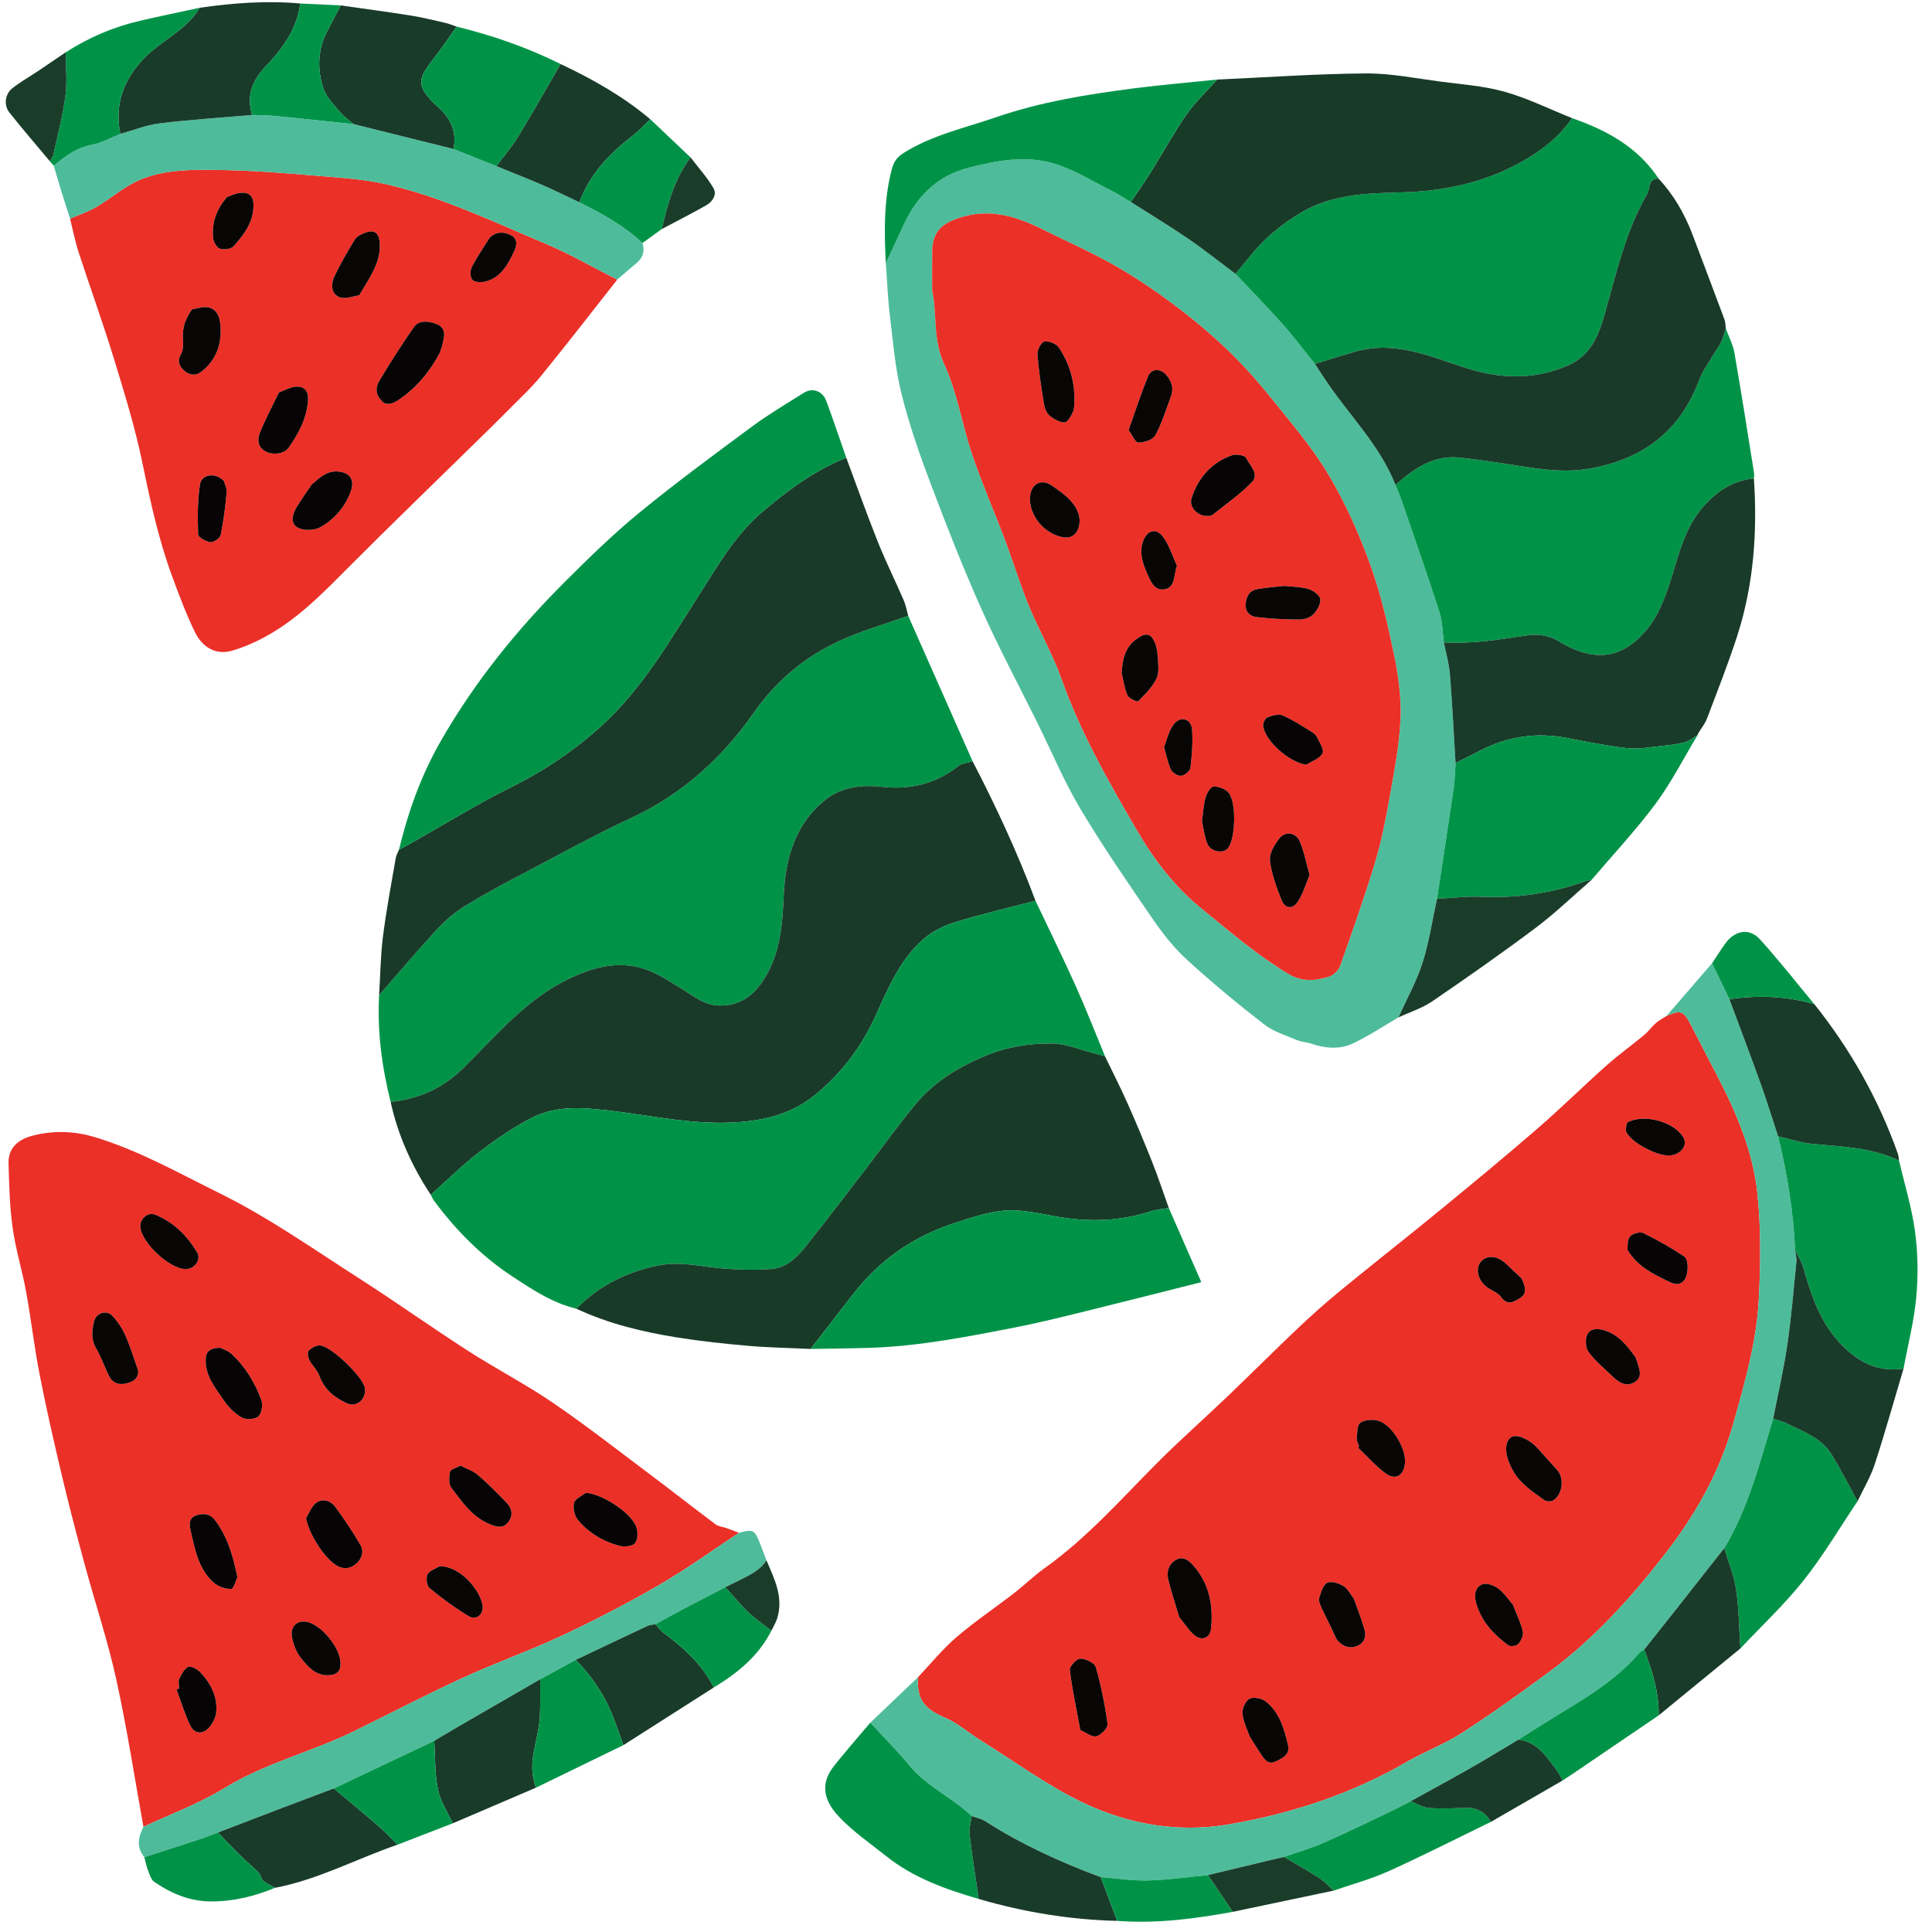
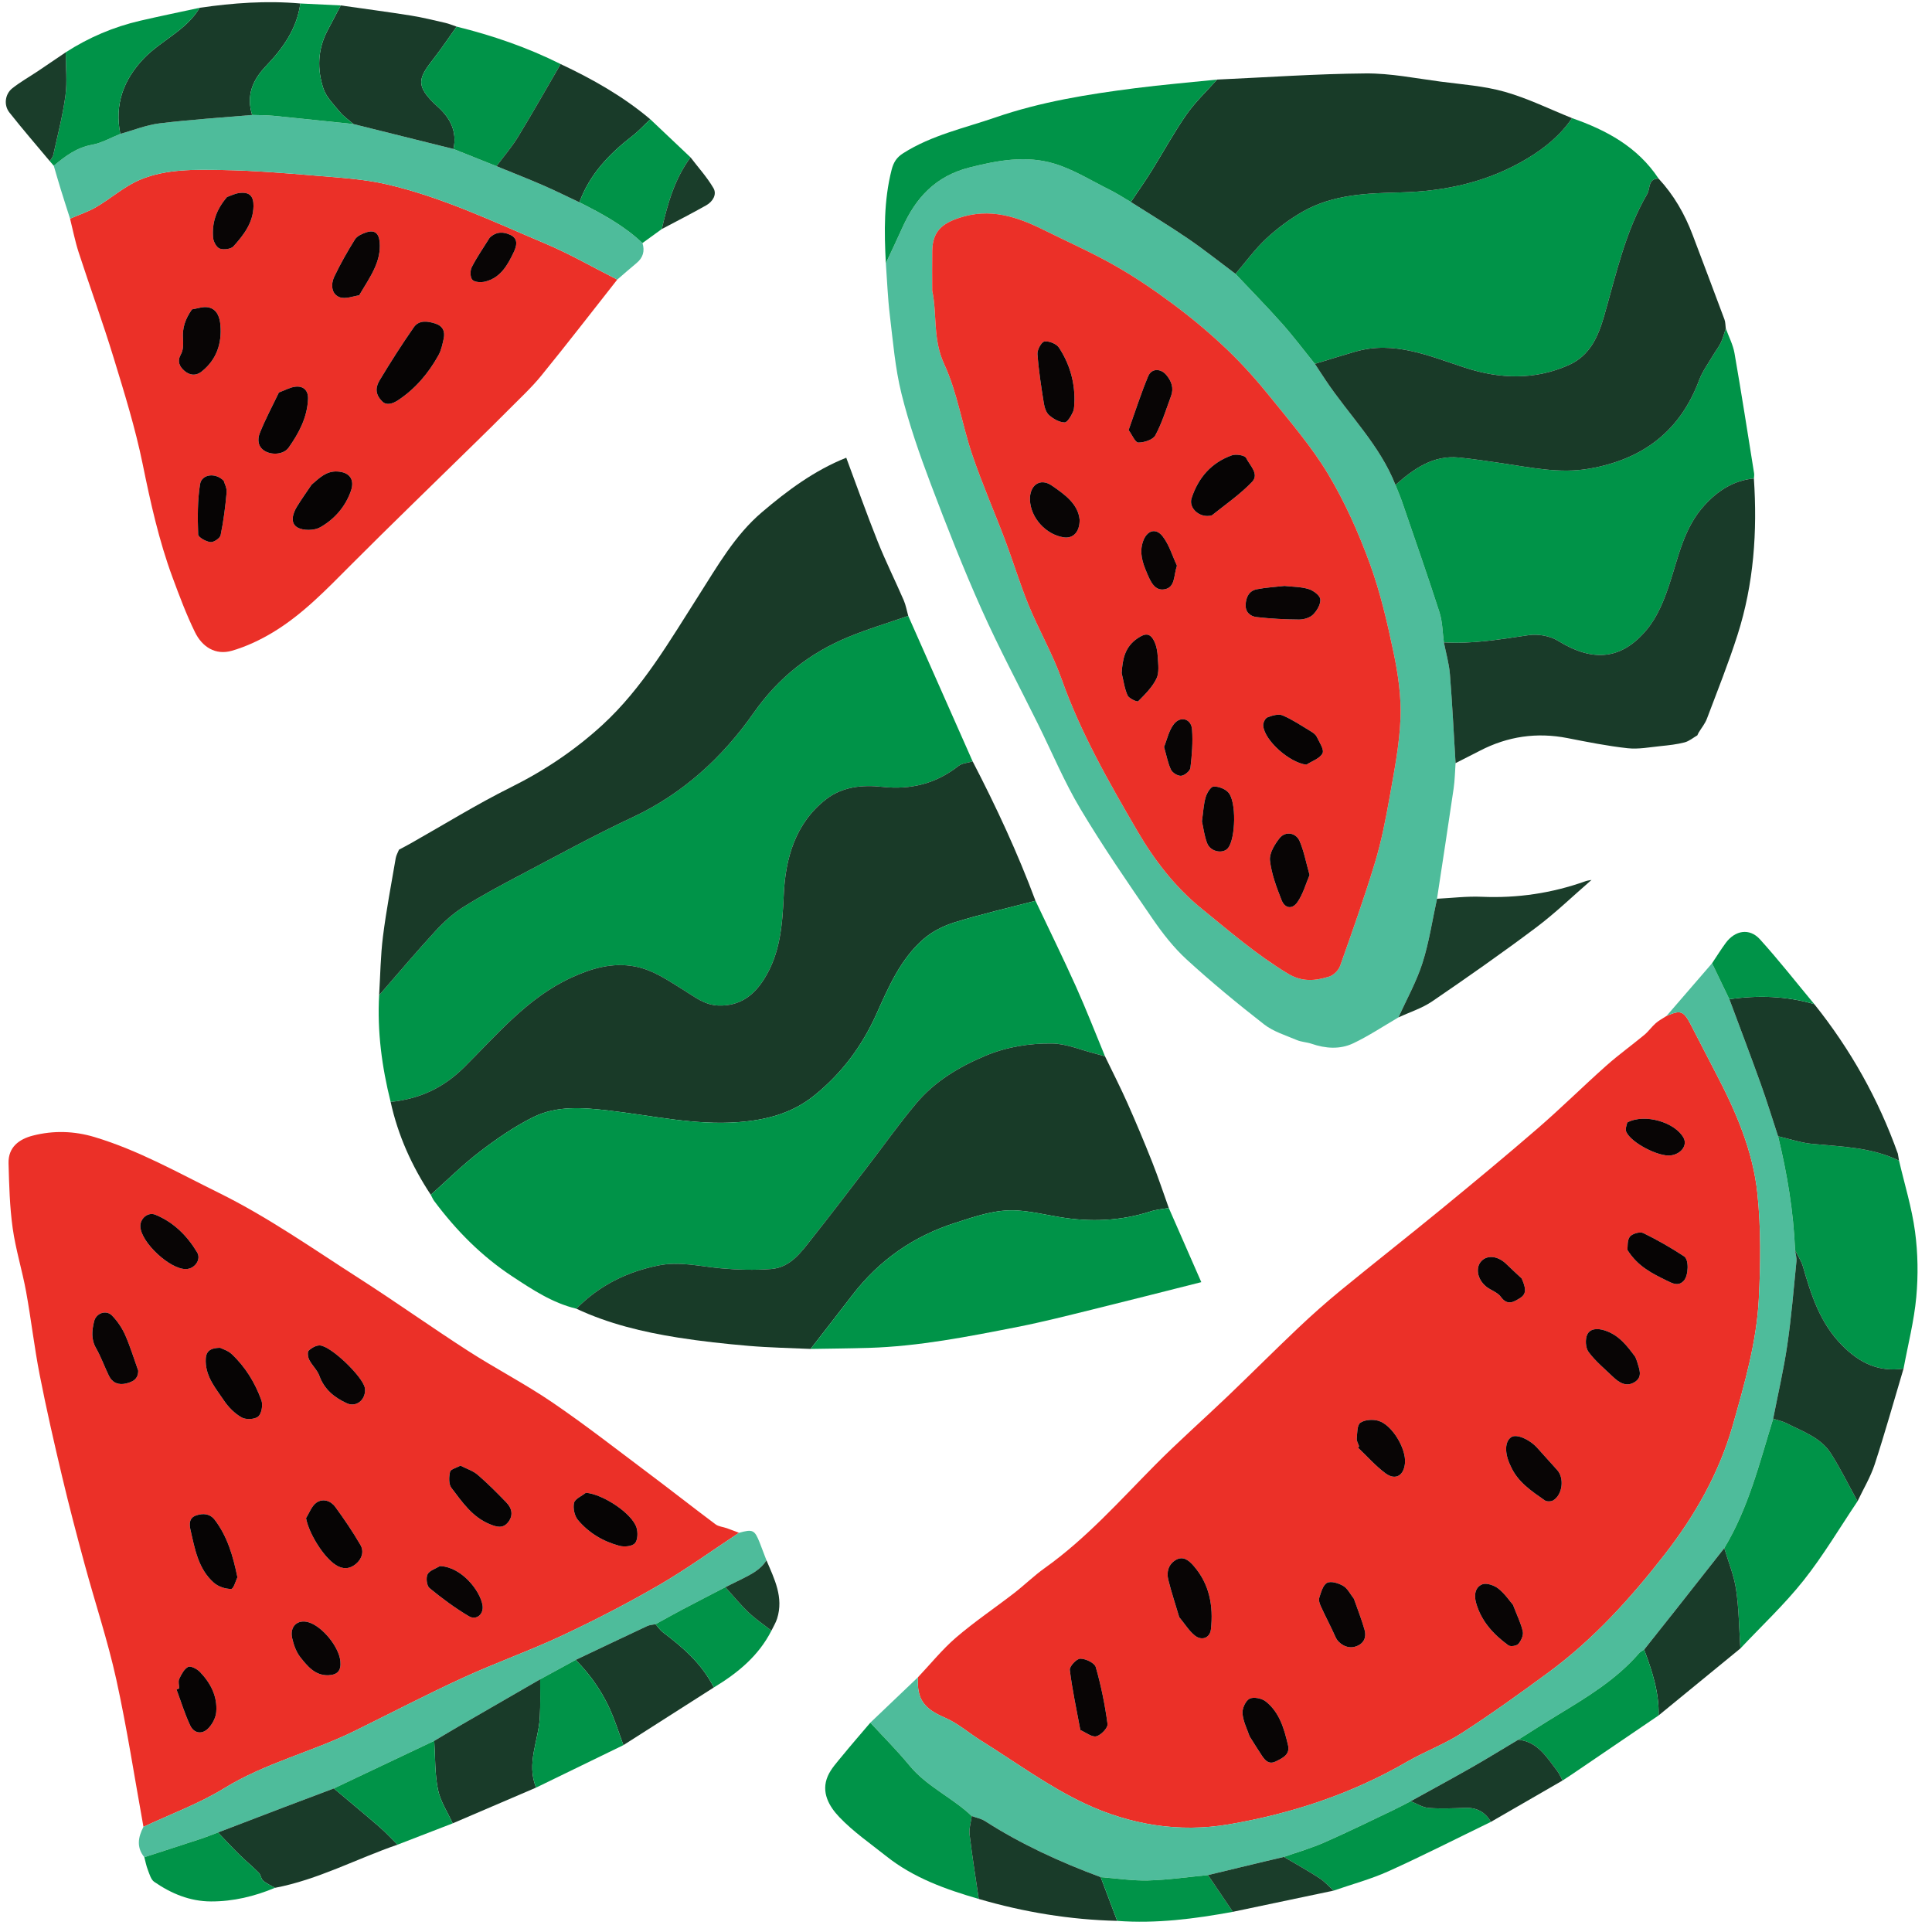
<svg xmlns="http://www.w3.org/2000/svg" width="500" height="500" viewBox="0 0 500 500" fill="none">
  <path d="M237.566 434.078C240.833 430.624 243.842 426.871 247.428 423.79C252.188 419.701 257.43 416.178 262.403 412.333C265.131 410.224 267.612 407.783 270.414 405.787C281.096 398.172 289.748 388.423 298.903 379.179C305.014 373.008 311.547 367.257 317.826 361.25C323.914 355.425 329.865 349.456 335.981 343.663C339.521 340.311 343.174 337.062 346.945 333.972C355.585 326.892 364.377 319.998 373.014 312.914C381.429 306.011 389.819 299.072 398.044 291.945C404.055 286.736 409.716 281.125 415.659 275.834C418.826 273.015 422.29 270.53 425.558 267.819C426.639 266.922 427.46 265.719 428.52 264.79C429.346 264.067 430.356 263.552 431.283 262.944C434.99 261.304 435.702 261.566 437.663 265.346C439.829 269.522 441.963 273.714 444.144 277.882C449.272 287.686 453.675 297.874 454.819 308.894C455.755 317.911 455.647 327.106 455.18 336.18C454.608 347.278 451.539 357.955 448.511 368.645C444.954 381.204 438.662 392.225 430.78 402.35C422 413.629 412.408 424.237 400.817 432.771C393.472 438.179 386.053 443.513 378.398 448.462C373.88 451.383 368.72 453.293 364.044 455.996C349.729 464.272 334.321 469.36 318.099 472.133C305.073 474.361 292.385 472.225 280.705 466.736C271.302 462.318 262.787 456.002 253.905 450.485C250.755 448.529 247.891 445.967 244.532 444.528C239.2 442.244 237.231 439.83 237.569 434.078L237.566 434.078ZM305.185 418.519C306.568 420.195 307.656 421.99 309.187 423.246C310.992 424.727 313.137 423.919 313.387 421.638C314.049 415.629 313.024 409.942 308.891 405.226C307.726 403.896 306.214 402.553 304.256 403.737C302.363 404.881 301.85 406.852 302.36 408.882C303.178 412.131 304.234 415.32 305.184 418.518L305.185 418.519ZM279.594 447.735C281.041 448.36 282.569 449.63 283.725 449.351C284.934 449.06 286.758 447.151 286.628 446.174C285.966 441.208 284.965 436.257 283.581 431.444C283.269 430.358 280.961 429.265 279.573 429.267C278.618 429.269 276.755 431.266 276.867 432.181C277.483 437.253 278.58 442.267 279.593 447.735L279.594 447.735ZM390.957 379.405C392.74 383.523 396.332 385.873 399.801 388.302C400.298 388.65 401.417 388.626 401.962 388.299C404.393 386.836 404.894 382.534 403.006 380.456C401.284 378.563 399.573 376.659 397.872 374.748C395.878 372.505 392.551 371.07 391.189 371.885C389.409 372.948 389.312 376.099 390.957 379.405ZM350.389 413.766C349.448 412.57 348.78 411.118 347.648 410.446C346.447 409.733 344.473 409.114 343.452 409.642C342.375 410.198 341.879 412.112 341.422 413.528C341.211 414.184 341.564 415.124 341.889 415.832C343.097 418.471 344.465 421.037 345.643 423.688C346.433 425.464 348.628 426.698 350.529 426.205C352.708 425.64 353.78 424.027 353.13 421.736C352.358 419.018 351.302 416.381 350.389 413.767L350.389 413.766ZM323.39 449.347C324.622 451.289 325.582 452.878 326.619 454.414C327.444 455.637 328.406 456.704 330.118 455.878C331.909 455.012 333.918 454.106 333.341 451.659C332.345 447.436 331.156 443.158 327.566 440.329C326.544 439.523 324.399 439.091 323.373 439.632C322.334 440.181 321.436 442.203 321.557 443.478C321.758 445.602 322.819 447.648 323.39 449.347ZM421.165 323.467C423.881 327.808 427.685 329.623 431.439 331.459C432.836 332.142 434.415 333.008 435.821 331.387C436.952 330.084 437.175 326.016 435.845 325.147C432.451 322.928 428.918 320.883 425.272 319.113C424.414 318.697 422.409 319.271 421.804 320.06C421.076 321.007 421.282 322.67 421.165 323.466L421.165 323.467ZM351.743 374.308C351.645 374.422 351.548 374.534 351.45 374.648C353.805 376.885 355.976 379.368 358.565 381.289C361.16 383.215 363.355 381.875 363.614 378.586C363.906 374.874 360.317 368.804 356.77 367.713C355.334 367.271 353.233 367.402 352.07 368.198C351.207 368.789 351.263 370.866 351.124 372.301C351.061 372.944 351.52 373.637 351.743 374.308ZM423.222 351.181C421.157 348.395 419.022 345.507 415.287 344.31C413.448 343.721 411.544 343.797 410.785 345.361C410.193 346.578 410.331 348.835 411.124 349.9C412.892 352.276 415.248 354.22 417.41 356.294C419.02 357.836 420.907 359.047 423.085 357.66C425.262 356.275 424.184 354.206 423.666 352.351C423.571 352.01 423.417 351.687 423.222 351.181ZM391.561 415.334C390.739 414.385 389.488 412.495 387.801 411.153C386.731 410.301 384.752 409.587 383.642 410.013C381.725 410.749 381.446 412.834 382.008 414.825C383.35 419.584 386.519 423.002 390.376 425.814C390.906 426.201 392.493 425.961 392.942 425.447C393.651 424.631 394.301 423.237 394.1 422.269C393.673 420.212 392.683 418.272 391.56 415.333L391.561 415.334ZM421.129 290.5C421.06 291.007 420.532 292.141 420.862 292.9C422.115 295.776 429.303 299.444 432.405 299.019C435.1 298.65 436.739 296.409 435.715 294.491C433.599 290.522 425.721 288.051 421.129 290.5ZM393.824 330.882C392.731 329.856 391.245 328.483 389.784 327.084C387.657 325.046 384.98 324.723 383.41 326.34C381.824 327.974 382.263 330.97 384.533 332.892C385.735 333.909 387.531 334.398 388.397 335.601C390.122 337.997 391.749 336.964 393.419 335.914C395.311 334.726 394.727 333.055 393.824 330.882Z" fill="#EB3028" />
  <path d="M237.566 434.078C237.228 439.829 239.198 442.242 244.53 444.527C247.888 445.966 250.753 448.528 253.903 450.484C262.784 456.001 271.299 462.317 280.702 466.735C292.383 472.224 305.07 474.36 318.097 472.132C334.318 469.359 349.727 464.271 364.042 455.996C368.717 453.293 373.876 451.382 378.396 448.461C386.052 443.512 393.471 438.178 400.814 432.77C412.405 424.236 421.997 413.627 430.777 402.349C438.659 392.224 444.951 381.203 448.509 368.644C451.536 357.954 454.606 347.277 455.177 336.179C455.645 327.105 455.752 317.91 454.816 308.893C453.672 297.873 449.27 287.685 444.141 277.881C441.961 273.713 439.827 269.521 437.66 265.345C435.699 261.565 434.987 261.303 431.281 262.943C435.216 258.391 439.149 253.84 443.083 249.287C444.575 252.387 446.069 255.488 447.561 258.588C450.273 265.889 453.043 273.168 455.674 280.497C457.283 284.978 458.676 289.538 460.166 294.061C462.519 303.764 464.157 313.575 464.566 323.568C464.692 324.532 465.011 325.515 464.917 326.456C464.193 333.679 463.599 340.925 462.547 348.102C461.608 354.497 460.133 360.813 458.894 367.163C455.37 378.589 452.511 390.267 446.242 400.655C442.19 405.803 438.144 410.955 434.085 416.098C431.234 419.711 428.367 423.309 425.507 426.914C425.073 427.213 424.551 427.436 424.218 427.822C418.343 434.635 410.771 439.2 403.208 443.789C399.751 445.887 396.351 448.079 392.925 450.23C388.901 452.63 384.912 455.095 380.843 457.414C375.625 460.387 370.342 463.244 365.089 466.151C363.585 466.924 362.101 467.737 360.575 468.462C354.645 471.28 348.753 474.186 342.742 476.824C339.356 478.31 335.769 479.335 332.272 480.568C330.57 480.967 328.867 481.359 327.168 481.768C322.322 482.931 317.477 484.101 312.633 485.268C307.476 485.759 302.326 486.518 297.161 486.657C293.072 486.766 288.963 486.115 284.862 485.8C274.414 481.924 264.326 477.312 254.915 471.285C253.91 470.642 252.639 470.416 251.492 469.996C246.474 465.199 239.875 462.39 235.365 456.904C232.192 453.045 228.629 449.507 225.24 445.826C229.35 441.908 233.459 437.99 237.569 434.073L237.566 434.078Z" fill="#4EBC9B" />
  <path d="M464.567 323.569C464.158 313.576 462.521 303.766 460.167 294.062C463.096 294.74 465.994 295.748 468.96 296.031C476.617 296.761 484.355 296.901 491.472 300.373C492.896 306.487 494.777 312.539 495.61 318.734C496.359 324.306 496.447 330.078 495.932 335.679C495.361 341.904 493.777 348.036 492.634 354.208C486.233 355.13 481.292 352.78 476.763 348.204C471.045 342.427 468.751 335.229 466.612 327.803C466.184 326.319 465.263 324.977 464.569 323.569L464.567 323.569Z" fill="#009348" />
  <path d="M446.242 400.658C452.512 390.27 455.371 378.592 458.896 367.167C460.07 367.556 461.318 367.798 462.404 368.358C466.537 370.491 471.206 372.013 473.843 376.164C476.368 380.139 478.452 384.395 480.73 388.528C476.108 395.391 471.882 402.568 466.751 409.028C461.789 415.276 455.895 420.785 450.411 426.619C450.074 421.527 450.039 416.39 449.299 411.355C448.765 407.719 447.296 404.219 446.243 400.659L446.242 400.658Z" fill="#009348" />
-   <path d="M491.471 300.373C484.353 296.902 476.616 296.763 468.959 296.032C465.992 295.749 463.095 294.74 460.166 294.063C458.676 289.538 457.284 284.979 455.675 280.498C453.045 273.169 450.273 265.889 447.561 258.59C454.974 257.533 462.314 257.742 469.542 259.875C478.898 271.568 486.141 284.444 491.159 298.561C491.36 299.13 491.373 299.768 491.472 300.373L491.471 300.373Z" fill="#193B29" />
+   <path d="M491.471 300.373C484.353 296.902 476.616 296.763 468.959 296.032C465.992 295.749 463.095 294.74 460.166 294.063C458.676 289.538 457.284 284.979 455.675 280.498C453.045 273.169 450.273 265.889 447.561 258.59C454.974 257.533 462.314 257.742 469.542 259.875C478.898 271.568 486.141 284.444 491.159 298.561L491.471 300.373Z" fill="#193B29" />
  <path d="M225.238 445.829C228.627 449.511 232.191 453.049 235.363 456.908C239.873 462.394 246.473 465.203 251.49 470C251.284 471.606 250.749 473.25 250.934 474.809C251.591 480.371 252.494 485.904 253.304 491.447C244.77 488.97 236.448 486.013 229.377 480.388C225.248 477.104 220.84 474.064 217.226 470.276C214.611 467.535 212.391 463.828 214.247 459.617C215.078 457.732 216.584 456.117 217.915 454.485C220.303 451.557 222.792 448.71 225.238 445.829Z" fill="#009348" />
  <path d="M480.728 388.528C478.451 384.395 476.367 380.139 473.842 376.164C471.205 372.013 466.535 370.491 462.402 368.358C461.318 367.799 460.069 367.556 458.894 367.167C460.132 360.816 461.607 354.5 462.546 348.105C463.599 340.927 464.193 333.681 464.916 326.459C465.01 325.518 464.692 324.535 464.565 323.571C465.259 324.977 466.18 326.319 466.608 327.804C468.748 335.23 471.042 342.428 476.759 348.205C481.289 352.781 486.23 355.131 492.631 354.209C490.168 362.468 487.847 370.774 485.173 378.964C484.09 382.282 482.233 385.347 480.728 388.528Z" fill="#193B29" />
  <path d="M253.303 491.448C252.493 485.904 251.59 480.372 250.933 474.81C250.748 473.251 251.283 471.607 251.489 470.001C252.637 470.419 253.909 470.646 254.912 471.289C264.323 477.317 274.411 481.928 284.86 485.806C286.283 489.579 287.706 493.35 289.129 497.122C276.934 496.828 265.002 494.868 253.302 491.448L253.303 491.448Z" fill="#193B29" />
  <path d="M446.242 400.658C447.294 404.219 448.763 407.719 449.297 411.355C450.037 416.388 450.072 421.526 450.409 426.619C443.354 432.397 436.299 438.175 429.245 443.952C429.401 437.965 427.559 432.419 425.506 426.918C428.367 423.313 431.233 419.714 434.085 416.102C438.143 410.959 442.19 405.807 446.242 400.658Z" fill="#193B29" />
  <path d="M332.271 480.572C335.767 479.338 339.354 478.313 342.74 476.827C348.75 474.19 354.643 471.283 360.573 468.465C362.099 467.74 363.584 466.928 365.087 466.154C366.626 466.759 368.132 467.761 369.708 467.887C372.866 468.141 376.065 467.978 379.242 467.871C382.205 467.771 384.373 468.967 385.848 471.499C377.024 475.782 368.278 480.238 359.343 484.275C354.782 486.335 349.88 487.644 345.133 489.292C343.909 488.197 342.802 486.924 341.439 486.044C338.452 484.114 335.335 482.383 332.271 480.57L332.271 480.572Z" fill="#009348" />
  <path d="M425.506 426.918C427.559 432.419 429.401 437.965 429.245 443.952C421.77 449.035 414.296 454.119 406.819 459.199C406.015 459.746 405.193 460.266 404.379 460.799C403.917 459.954 403.558 459.03 402.978 458.276C400.288 454.781 397.983 450.776 392.925 450.233C396.35 448.083 399.751 445.89 403.208 443.792C410.771 439.203 418.343 434.638 424.217 427.825C424.55 427.439 425.073 427.217 425.506 426.918Z" fill="#009348" />
  <path d="M392.925 450.233C397.983 450.776 400.288 454.781 402.978 458.276C403.558 459.03 403.917 459.954 404.379 460.799C398.202 464.366 392.025 467.932 385.848 471.499C384.373 468.967 382.205 467.771 379.242 467.871C376.065 467.978 372.866 468.141 369.708 467.887C368.132 467.761 366.626 466.759 365.087 466.154C370.342 463.247 375.625 460.391 380.842 457.418C384.913 455.098 388.901 452.634 392.925 450.234L392.925 450.233Z" fill="#193B29" />
  <path d="M289.131 497.121C287.708 493.35 286.284 489.578 284.861 485.805C288.962 486.117 293.071 486.769 297.16 486.66C302.325 486.521 307.475 485.762 312.631 485.271C314.774 488.439 316.918 491.609 319.061 494.778C309.165 496.595 299.228 497.88 289.132 497.122L289.131 497.121Z" fill="#009348" />
  <path d="M319.059 494.777C316.916 491.608 314.773 488.44 312.63 485.27C317.475 484.104 322.32 482.933 327.166 481.771C328.866 481.363 330.57 480.97 332.271 480.57C335.335 482.383 338.452 484.114 341.439 486.044C342.802 486.924 343.909 488.197 345.133 489.292C336.442 491.12 327.749 492.949 319.058 494.777L319.059 494.777Z" fill="#1A3D2A" />
  <path d="M469.541 259.876C462.314 257.743 454.974 257.535 447.56 258.591C446.068 255.489 444.575 252.389 443.082 249.289C444.259 247.533 445.37 245.728 446.625 244.03C449.06 240.737 452.78 240.119 455.472 243.093C460.368 248.501 464.873 254.262 469.541 259.876Z" fill="#009348" />
  <path d="M305.185 418.519C304.235 415.32 303.18 412.131 302.362 408.882C301.852 406.852 302.365 404.881 304.258 403.737C306.216 402.553 307.728 403.896 308.893 405.226C313.025 409.943 314.05 415.63 313.389 421.638C313.139 423.92 310.992 424.726 309.189 423.246C307.658 421.99 306.57 420.195 305.187 418.519L305.185 418.519Z" fill="#080505" />
  <path d="M279.594 447.735C278.581 442.267 277.483 437.253 276.868 432.18C276.756 431.265 278.619 429.268 279.574 429.266C280.961 429.264 283.27 430.356 283.582 431.443C284.965 436.256 285.967 441.208 286.629 446.173C286.759 447.151 284.935 449.059 283.726 449.351C282.571 449.63 281.041 448.36 279.594 447.735Z" fill="#080505" />
  <path d="M390.957 379.405C389.312 376.099 389.409 372.948 391.189 371.885C392.551 371.07 395.878 372.507 397.872 374.748C399.573 376.659 401.284 378.563 403.006 380.456C404.894 382.534 404.393 386.836 401.962 388.299C401.417 388.626 400.298 388.65 399.801 388.302C396.332 385.873 392.74 383.523 390.957 379.405Z" fill="#080505" />
  <path d="M350.389 413.766C351.302 416.38 352.359 419.017 353.13 421.735C353.78 424.026 352.708 425.639 350.529 426.204C348.627 426.697 346.433 425.462 345.643 423.687C344.464 421.036 343.096 418.47 341.889 415.83C341.564 415.123 341.212 414.183 341.422 413.527C341.879 412.111 342.375 410.196 343.452 409.64C344.474 409.112 346.448 409.731 347.648 410.445C348.779 411.117 349.448 412.57 350.389 413.766Z" fill="#080505" />
  <path d="M323.39 449.347C322.819 447.648 321.758 445.602 321.557 443.478C321.436 442.203 322.334 440.181 323.373 439.632C324.399 439.091 326.544 439.523 327.566 440.329C331.156 443.158 332.345 447.436 333.341 451.659C333.918 454.106 331.909 455.012 330.118 455.878C328.407 456.704 327.446 455.637 326.619 454.414C325.582 452.878 324.622 451.289 323.39 449.347Z" fill="#080505" />
  <path d="M421.165 323.466C421.282 322.67 421.076 321.007 421.804 320.06C422.409 319.271 424.414 318.697 425.272 319.113C428.918 320.883 432.451 322.928 435.845 325.147C437.175 326.016 436.952 330.084 435.821 331.387C434.415 333.008 432.836 332.142 431.439 331.459C427.685 329.623 423.881 327.808 421.165 323.467L421.165 323.466Z" fill="#060404" />
  <path d="M351.743 374.308C351.52 373.637 351.061 372.944 351.124 372.301C351.264 370.865 351.207 368.789 352.07 368.198C353.233 367.402 355.335 367.27 356.77 367.713C360.317 368.804 363.905 374.876 363.614 378.586C363.355 381.875 361.16 383.215 358.565 381.289C355.976 379.368 353.805 376.885 351.45 374.648C351.548 374.534 351.645 374.422 351.743 374.308Z" fill="#080505" />
  <path d="M423.222 351.181C423.417 351.687 423.571 352.01 423.666 352.351C424.184 354.206 425.263 356.273 423.085 357.66C420.907 359.047 419.02 357.836 417.41 356.294C415.249 354.221 412.891 352.277 411.124 349.9C410.331 348.835 410.193 346.578 410.785 345.361C411.544 343.797 413.448 343.721 415.287 344.31C419.022 345.507 421.157 348.395 423.222 351.181Z" fill="#080505" />
  <path d="M391.561 415.334C392.683 418.272 393.674 420.212 394.102 422.27C394.302 423.237 393.652 424.632 392.943 425.447C392.496 425.962 390.908 426.201 390.378 425.815C386.52 423.003 383.351 419.585 382.009 414.826C381.448 412.835 381.727 410.75 383.643 410.014C384.753 409.588 386.732 410.301 387.802 411.153C389.489 412.495 390.738 414.384 391.561 415.334Z" fill="#080505" />
  <path d="M421.129 290.5C425.721 288.05 433.6 290.522 435.716 294.49C436.739 296.408 435.101 298.649 432.407 299.018C429.305 299.443 422.117 295.775 420.864 292.899C420.532 292.14 421.06 291.007 421.131 290.499L421.129 290.5Z" fill="#080505" />
  <path d="M393.824 330.882C394.727 333.055 395.312 334.725 393.42 335.913C391.75 336.962 390.123 337.996 388.398 335.6C387.531 334.396 385.736 333.909 384.534 332.891C382.264 330.97 381.825 327.973 383.411 326.339C384.981 324.722 387.659 325.046 389.785 327.083C391.246 328.484 392.732 329.855 393.825 330.882L393.824 330.882Z" fill="#080505" />
  <path d="M101.096 285.177C98.826 276.108 97.605 266.927 98.115 257.557C102.965 252 107.721 246.356 112.711 240.927C114.839 238.612 117.249 236.416 119.9 234.751C124.724 231.719 129.769 229.027 134.816 226.37C144.39 221.331 153.885 216.109 163.677 211.528C176.737 205.415 186.963 196.037 195.059 184.478C201.44 175.37 209.577 168.962 219.647 164.814C224.674 162.745 229.909 161.181 235.049 159.389C240.608 171.945 246.167 184.501 251.726 197.058C250.492 197.43 249.007 197.484 248.065 198.226C242.218 202.826 235.674 204.442 228.332 203.637C223.147 203.069 217.963 203.583 213.717 206.906C205.792 213.109 203.261 222.212 202.843 231.496C202.492 239.298 201.958 246.746 197.72 253.436C195.049 257.652 191.43 260.395 185.987 260.232C182.329 260.122 179.805 257.996 176.982 256.267C172.951 253.797 169.09 251.009 164.265 250.11C158.433 249.023 153.085 250.616 147.925 252.976C136.569 258.17 128.705 267.699 120.134 276.206C114.668 281.632 108.489 284.409 101.095 285.178L101.096 285.177Z" fill="#009348" />
  <path d="M101.096 285.177C108.49 284.408 114.669 281.631 120.136 276.205C128.707 267.698 136.57 258.169 147.927 252.975C153.086 250.615 158.434 249.022 164.267 250.109C169.091 251.008 172.951 253.796 176.984 256.266C179.805 257.995 182.33 260.121 185.988 260.231C191.432 260.394 195.051 257.651 197.721 253.435C201.959 246.745 202.492 239.297 202.845 231.495C203.263 222.212 205.794 213.109 213.719 206.905C217.964 203.582 223.148 203.068 228.333 203.636C235.675 204.441 242.221 202.825 248.066 198.225C249.009 197.484 250.493 197.429 251.727 197.057C257.809 208.78 263.368 220.738 267.985 233.121C261.027 234.942 254.008 236.562 247.141 238.68C244.218 239.581 241.222 241.076 238.941 243.077C233.036 248.257 229.97 255.41 226.83 262.409C223.097 270.727 217.871 277.772 210.705 283.536C204.891 288.212 198.238 289.864 191.123 290.406C179.764 291.272 168.697 288.685 157.52 287.404C150.92 286.649 144.18 286.071 138.083 289.077C133.158 291.506 128.546 294.712 124.165 298.059C119.703 301.469 115.694 305.471 111.485 309.213C106.601 301.816 103.003 293.862 101.097 285.178L101.096 285.177Z" fill="#193A28" />
  <path d="M111.485 309.212C115.692 305.47 119.701 301.467 124.164 298.059C128.545 294.711 133.157 291.505 138.082 289.076C144.18 286.07 150.919 286.648 157.52 287.404C168.696 288.684 179.764 291.27 191.122 290.405C198.237 289.863 204.891 288.21 210.705 283.535C217.87 277.772 223.097 270.726 226.829 262.408C229.97 255.409 233.036 248.256 238.94 243.077C241.222 241.076 244.217 239.58 247.14 238.679C254.007 236.562 261.026 234.942 267.984 233.12C271.491 240.524 275.111 247.877 278.47 255.348C281.14 261.287 283.492 267.37 285.985 273.388C285.146 273.15 284.312 272.891 283.467 272.68C279.727 271.743 275.99 270.095 272.24 270.059C266.39 270.003 260.55 270.91 254.983 273.25C248.133 276.13 241.903 279.871 237.122 285.559C232.723 290.794 228.766 296.402 224.594 301.831C219.822 308.04 215.089 314.281 210.222 320.415C207.385 323.992 204.623 328.032 199.564 328.419C195.229 328.75 190.815 328.627 186.479 328.229C181.159 327.741 175.929 326.403 170.51 327.476C162.262 329.11 155.083 332.679 149.16 338.691C142.965 337.205 137.765 333.744 132.554 330.312C124.606 325.075 118.03 318.412 112.365 310.809C112.005 310.326 111.777 309.746 111.487 309.211L111.485 309.212Z" fill="#009348" />
  <path d="M235.048 159.388C229.908 161.18 224.673 162.744 219.646 164.814C209.576 168.961 201.439 175.368 195.058 184.478C186.962 196.036 176.736 205.415 163.676 211.527C153.884 216.11 144.389 221.331 134.815 226.369C129.768 229.026 124.723 231.719 119.899 234.75C117.249 236.415 114.839 238.612 112.71 240.927C107.72 246.355 102.964 251.999 98.114 257.556C98.427 252.475 98.48 247.362 99.116 242.321C99.971 235.549 101.261 228.832 102.41 222.099C102.539 221.34 102.967 220.631 103.256 219.899C104.256 219.362 105.265 218.843 106.254 218.285C114.892 213.407 123.345 208.158 132.214 203.746C140.91 199.421 148.814 194.127 155.924 187.597C166.321 178.048 173.283 165.894 180.773 154.187C185.673 146.529 190.131 138.578 197.154 132.589C203.801 126.921 210.796 121.733 219.009 118.458C221.712 125.704 224.293 132.998 227.161 140.178C229.21 145.309 231.682 150.271 233.882 155.344C234.435 156.62 234.668 158.034 235.048 159.384V159.388Z" fill="#193A28" />
  <path d="M149.158 338.692C155.08 332.68 162.259 329.11 170.508 327.477C175.928 326.403 181.157 327.742 186.476 328.23C190.812 328.628 195.226 328.751 199.562 328.42C204.62 328.033 207.383 323.993 210.22 320.416C215.087 314.282 219.82 308.041 224.591 301.831C228.763 296.403 232.719 290.795 237.12 285.56C241.9 279.872 248.131 276.13 254.98 273.251C260.547 270.911 266.387 270.003 272.238 270.06C275.989 270.096 279.724 271.744 283.464 272.681C284.309 272.892 285.143 273.152 285.983 273.389C287.919 277.407 289.955 281.379 291.765 285.451C294.013 290.506 296.153 295.613 298.192 300.755C299.743 304.665 301.061 308.666 302.482 312.626C300.929 312.907 299.321 313.016 297.833 313.498C290.062 316.014 282.178 316.319 274.174 314.973C270.541 314.363 266.918 313.511 263.258 313.277C257.73 312.922 252.573 314.768 247.35 316.431C236.413 319.913 227.529 326.127 220.566 335.193C216.992 339.848 213.374 344.468 209.776 349.104C204.427 348.853 199.063 348.767 193.733 348.308C187.608 347.78 181.48 347.124 175.411 346.159C166.379 344.724 157.506 342.598 149.158 338.692Z" fill="#183B28" />
-   <path d="M219.01 118.461C210.797 121.735 203.802 126.924 197.154 132.592C190.132 138.581 185.674 146.531 180.773 154.19C173.284 165.897 166.321 178.051 155.925 187.6C148.816 194.13 140.911 199.423 132.215 203.749C123.346 208.16 114.893 213.41 106.255 218.288C105.266 218.845 104.257 219.365 103.257 219.902C105.598 210.198 108.924 200.839 113.859 192.159C122.616 176.754 133.672 163.072 146.183 150.587C152.375 144.406 158.66 138.256 165.416 132.718C174.873 124.967 184.738 117.703 194.573 110.428C198.883 107.239 203.523 104.489 208.073 101.635C210.277 100.252 212.902 101.205 213.842 103.753C215.642 108.627 217.295 113.556 219.009 118.462L219.01 118.461Z" fill="#009348" />
  <path d="M209.777 349.104C213.375 344.469 216.993 339.848 220.567 335.193C227.531 326.126 236.415 319.912 247.352 316.431C252.574 314.768 257.732 312.922 263.26 313.277C266.92 313.511 270.543 314.363 274.176 314.973C282.179 316.319 290.063 316.014 297.834 313.498C299.322 313.017 300.931 312.908 302.484 312.626C305.215 318.857 307.945 325.088 310.895 331.819C301.189 334.263 291.928 336.636 282.645 338.918C276.236 340.493 269.834 342.132 263.361 343.403C250.603 345.907 237.834 348.444 224.777 348.832C219.779 348.98 214.778 349.017 209.778 349.105L209.777 349.104Z" fill="#009348" />
  <path d="M37.126 472.785C34.82 460.06 32.87 447.255 30.093 434.633C27.885 424.593 24.605 414.792 21.911 404.855C19.864 397.303 17.876 389.733 16.072 382.12C13.999 373.374 11.992 364.605 10.265 355.784C8.871 348.664 8.059 341.431 6.757 334.291C5.753 328.781 4.053 323.383 3.281 317.849C2.508 312.314 2.363 306.675 2.21 301.075C2.096 296.914 4.902 294.812 8.532 293.886C13.838 292.533 19.185 292.687 24.448 294.264C35.808 297.67 46.069 303.497 56.63 308.705C69.398 315.002 80.979 323.174 92.897 330.813C102.402 336.905 111.606 343.466 121.097 349.58C128.277 354.205 135.91 358.144 142.961 362.947C151.418 368.709 159.496 375.028 167.69 381.172C173.553 385.568 179.312 390.103 185.181 394.491C185.973 395.083 187.147 395.157 188.131 395.507C189.18 395.879 190.215 396.294 191.256 396.69C184.376 401.225 177.684 406.083 170.567 410.208C162.435 414.921 154.052 419.254 145.541 423.249C137.102 427.21 128.266 430.323 119.793 434.217C110.341 438.561 101.104 443.374 91.767 447.97C80.766 453.386 68.69 456.24 58.091 462.757C51.529 466.792 44.143 469.488 37.126 472.785ZM56.982 348.813C53.925 348.844 53.175 350.051 53.235 352.381C53.343 356.499 55.91 359.392 57.982 362.483C59.141 364.211 60.772 365.84 62.564 366.845C63.667 367.462 65.944 367.356 66.837 366.583C67.709 365.829 68.084 363.602 67.647 362.393C66.008 357.854 63.492 353.74 59.935 350.41C58.98 349.515 57.562 349.115 56.982 348.813ZM79.203 392.882C79.909 396.773 83.653 402.896 86.871 404.993C88.725 406.201 90.489 406.106 92.127 404.726C93.691 403.407 94.262 401.514 93.266 399.805C91.287 396.408 89.067 393.136 86.744 389.961C85.567 388.352 83.517 387.731 81.876 388.894C80.655 389.758 80.07 391.52 79.202 392.881L79.203 392.882ZM61.443 408.191C60.27 402.439 58.783 397.611 55.644 393.423C54.348 391.692 52.582 391.577 50.747 392.2C48.888 392.832 48.97 394.504 49.3 395.945C50.431 400.878 51.296 406.02 55.328 409.597C56.47 410.611 58.325 411.241 59.838 411.213C60.461 411.202 61.044 408.991 61.443 408.191ZM151.623 386.329C150.546 387.192 148.8 387.902 148.558 388.957C148.246 390.318 148.687 392.334 149.592 393.404C152.401 396.727 156.113 398.95 160.323 400.058C161.566 400.386 163.567 400.206 164.306 399.41C165.061 398.596 165.124 396.604 164.735 395.364C163.554 391.598 155.946 386.662 151.623 386.329ZM35.773 354.733C34.664 351.644 33.717 348.482 32.388 345.491C31.575 343.659 30.381 341.886 28.982 340.456C27.467 338.908 24.869 339.829 24.355 341.961C23.798 344.275 23.525 346.56 24.84 348.864C26.137 351.137 27.022 353.644 28.166 356.009C29.091 357.922 30.733 358.527 32.718 358.02C34.293 357.617 35.768 356.977 35.773 354.733ZM119.166 379.308C118.109 379.891 116.622 380.24 116.476 380.89C116.178 382.215 116.091 384.094 116.823 385.053C119.598 388.691 122.187 392.592 126.747 394.454C128.52 395.179 130.095 395.641 131.435 394.032C132.888 392.288 132.544 390.403 131.068 388.871C128.674 386.384 126.232 383.924 123.62 381.674C122.423 380.643 120.774 380.138 119.166 379.309L119.166 379.308ZM94.477 359.759C94.46 359.604 94.456 359.353 94.403 359.113C93.763 356.195 85.746 348.427 82.826 348.204C81.857 348.13 80.618 348.828 79.884 349.558C79.499 349.941 79.696 351.277 80.051 351.965C80.791 353.398 82.12 354.574 82.654 356.055C83.933 359.604 86.565 361.691 89.758 363.162C92.093 364.237 94.488 362.437 94.476 359.76L94.477 359.759ZM36.323 317.491C36.577 321.65 44.075 328.569 48.181 328.434C50.402 328.362 52.13 325.968 51.023 324.12C48.438 319.802 44.951 316.322 40.219 314.373C38.282 313.575 36.194 315.377 36.323 317.491ZM46.384 436.973C46.148 437.056 45.912 437.139 45.675 437.221C46.834 440.332 47.806 443.532 49.215 446.526C50.198 448.615 52.287 448.951 53.895 447.302C54.949 446.224 55.836 444.553 55.96 443.077C56.306 438.991 54.482 435.537 51.711 432.664C50.977 431.904 49.325 431.063 48.687 431.395C47.641 431.942 46.926 433.345 46.376 434.53C46.065 435.199 46.362 436.149 46.384 436.973ZM84.898 433.557C87.358 433.469 88.328 432.369 88.09 429.931C87.725 426.184 83.43 420.918 79.865 419.847C77.036 418.997 74.922 420.911 75.612 423.951C76.006 425.685 76.656 427.535 77.739 428.899C79.55 431.179 81.483 433.608 84.898 433.557ZM113.852 405.302C112.738 405.989 111.152 406.437 110.65 407.431C110.189 408.347 110.437 410.406 111.161 411C114.382 413.641 117.758 416.15 121.336 418.271C123.282 419.424 125.229 417.756 124.884 415.483C124.31 411.71 119.433 405.485 113.852 405.302Z" fill="#EB3028" />
  <path d="M37.126 472.785C44.142 469.488 51.528 466.794 58.09 462.758C68.689 456.24 80.765 453.385 91.766 447.97C101.103 443.374 110.339 438.561 119.792 434.217C128.265 430.323 137.101 427.211 145.54 423.249C154.05 419.255 162.433 414.922 170.566 410.208C177.683 406.084 184.375 401.225 191.255 396.69C194.821 395.698 195.296 395.92 196.617 399.253C197.214 400.762 197.778 402.284 198.357 403.801C196.834 406.265 194.345 407.456 191.896 408.693C190.512 409.392 189.116 410.068 187.725 410.755C183.927 412.731 180.118 414.69 176.331 416.689C174.091 417.873 171.884 419.12 169.663 420.339C168.941 420.493 168.158 420.515 167.507 420.819C161.324 423.711 155.164 426.651 148.996 429.578C145.928 431.251 142.86 432.926 139.792 434.6C132.969 438.54 126.142 442.473 119.324 446.422C116.999 447.77 114.696 449.157 112.383 450.528C103.723 454.633 95.063 458.739 86.403 462.844C82.174 464.438 77.939 466.021 73.714 467.629C67.943 469.825 62.178 472.04 56.412 474.247C54.88 474.815 53.362 475.43 51.811 475.941C46.997 477.529 42.17 479.077 37.349 480.641C35.26 478.08 35.745 475.446 37.126 472.785Z" fill="#4EBC9B" />
  <path d="M112.384 450.527C114.697 449.158 117 447.77 119.325 446.423C126.143 442.473 132.97 438.539 139.793 434.6C139.776 437.846 139.884 441.099 139.716 444.338C139.4 450.435 136.157 456.374 138.748 462.628C131.552 465.713 124.355 468.797 117.157 471.882C115.84 468.981 113.962 466.193 113.347 463.15C112.517 459.045 112.658 454.745 112.384 450.527Z" fill="#193B29" />
  <path d="M56.412 474.247C62.179 472.041 67.943 469.825 73.714 467.629C77.939 466.021 82.174 464.438 86.403 462.844C90.345 466.163 94.321 469.445 98.215 472.82C99.859 474.245 101.333 475.867 102.884 477.4C92.28 481.039 82.303 486.458 71.162 488.57C70.127 487.966 68.991 487.481 68.094 486.715C67.538 486.24 67.491 485.193 66.961 484.657C65.361 483.043 63.592 481.6 61.973 480.005C60.073 478.133 58.261 476.17 56.412 474.247Z" fill="#193B29" />
  <path d="M148.996 429.578C155.164 426.651 161.324 423.711 167.507 420.819C168.158 420.514 168.941 420.493 169.664 420.339C170.31 421.061 170.856 421.916 171.615 422.484C176.872 426.42 181.736 430.701 184.734 436.713C176.934 441.688 169.135 446.664 161.337 451.64C160.452 449.189 159.62 446.718 158.667 444.295C156.474 438.718 153.206 433.835 148.996 429.578Z" fill="#193B29" />
  <path d="M148.996 429.578C153.206 433.835 156.474 438.718 158.667 444.295C159.62 446.718 160.452 449.189 161.337 451.64C153.805 455.303 146.274 458.966 138.745 462.629C136.156 456.373 139.4 450.435 139.716 444.338C139.884 441.1 139.777 437.846 139.793 434.6C142.861 432.926 145.928 431.252 148.996 429.578Z" fill="#009348" />
  <path d="M102.884 477.4C101.333 475.867 99.859 474.245 98.215 472.82C94.321 469.445 90.345 466.163 86.403 462.844C95.064 458.739 103.723 454.634 112.383 450.529C112.658 454.745 112.516 459.047 113.345 463.151C113.96 466.194 115.838 468.981 117.156 471.882C112.399 473.721 107.642 475.56 102.884 477.4Z" fill="#009348" />
  <path d="M184.734 436.713C181.736 430.701 176.872 426.42 171.615 422.484C170.856 421.916 170.31 421.061 169.664 420.339C171.885 419.121 174.091 417.873 176.331 416.689C180.118 414.69 183.925 412.731 187.725 410.755C189.709 412.943 191.578 415.25 193.709 417.282C195.532 419.021 197.655 420.444 199.646 422.007C196.313 428.57 190.882 433.006 184.734 436.713Z" fill="#009348" />
  <path d="M56.412 474.247C58.261 476.17 60.073 478.133 61.973 480.005C63.592 481.6 65.361 483.043 66.961 484.657C67.491 485.193 67.538 486.24 68.094 486.715C68.991 487.481 70.127 487.966 71.162 488.57C65.86 490.779 60.367 492.107 54.597 492.09C49.132 492.073 44.309 490.049 39.912 487.017C39.058 486.428 38.696 485.032 38.269 483.945C37.853 482.886 37.647 481.745 37.349 480.641C42.171 479.078 46.998 477.53 51.811 475.942C53.363 475.431 54.88 474.815 56.412 474.247Z" fill="#009348" />
  <path d="M199.647 422.008C197.656 420.446 195.533 419.021 193.71 417.283C191.579 415.25 189.71 412.942 187.726 410.755C189.116 410.069 190.511 409.393 191.896 408.694C194.346 407.457 196.834 406.266 198.357 403.802C200.411 408.631 202.858 413.4 201.111 418.903C200.768 419.984 200.142 420.976 199.646 422.009L199.647 422.008Z" fill="#1A3D2A" />
  <path d="M56.982 348.813C57.562 349.115 58.98 349.515 59.935 350.41C63.492 353.74 66.008 357.854 67.647 362.393C68.084 363.602 67.709 365.829 66.837 366.583C65.944 367.356 63.667 367.462 62.564 366.845C60.772 365.84 59.141 364.211 57.982 362.483C55.91 359.392 53.343 356.499 53.235 352.381C53.175 350.051 53.925 348.844 56.982 348.813Z" fill="#060404" />
  <path d="M79.203 392.882C80.071 391.52 80.656 389.76 81.876 388.895C83.518 387.732 85.567 388.353 86.745 389.963C89.068 393.138 91.288 396.41 93.267 399.806C94.263 401.516 93.692 403.408 92.128 404.727C90.49 406.108 88.726 406.202 86.873 404.995C83.654 402.897 79.909 396.775 79.204 392.884L79.203 392.882Z" fill="#060404" />
  <path d="M61.443 408.191C61.044 408.991 60.461 411.202 59.838 411.213C58.325 411.24 56.47 410.61 55.328 409.597C51.296 406.02 50.431 400.878 49.3 395.945C48.97 394.504 48.888 392.832 50.747 392.2C52.582 391.577 54.348 391.692 55.644 393.423C58.783 397.611 60.27 402.439 61.443 408.191Z" fill="#060404" />
  <path d="M151.623 386.329C155.946 386.662 163.554 391.598 164.735 395.364C165.123 396.604 165.061 398.595 164.306 399.41C163.567 400.206 161.566 400.386 160.323 400.058C156.113 398.95 152.401 396.727 149.592 393.404C148.687 392.334 148.246 390.318 148.558 388.957C148.8 387.902 150.546 387.192 151.623 386.329Z" fill="#060404" />
  <path d="M35.773 354.733C35.768 356.977 34.294 357.618 32.719 358.021C30.734 358.529 29.091 357.922 28.167 356.01C27.023 353.643 26.138 351.138 24.84 348.865C23.526 346.561 23.799 344.276 24.356 341.961C24.87 339.829 27.468 338.909 28.982 340.456C30.382 341.887 31.575 343.66 32.389 345.491C33.718 348.483 34.664 351.644 35.773 354.733Z" fill="#080505" />
  <path d="M119.166 379.308C120.775 380.137 122.424 380.644 123.621 381.674C126.233 383.924 128.675 386.384 131.069 388.87C132.545 390.403 132.889 392.287 131.436 394.032C130.096 395.641 128.52 395.179 126.748 394.454C122.188 392.592 119.599 388.691 116.824 385.053C116.092 384.094 116.18 382.216 116.478 380.89C116.623 380.24 118.111 379.89 119.168 379.308L119.166 379.308Z" fill="#060404" />
  <path d="M94.477 359.759C94.489 362.436 92.093 364.237 89.759 363.161C86.565 361.691 83.933 359.604 82.655 356.054C82.121 354.574 80.792 353.397 80.052 351.965C79.697 351.277 79.499 349.942 79.885 349.558C80.62 348.829 81.857 348.13 82.827 348.203C85.747 348.426 93.764 356.194 94.405 359.113C94.457 359.353 94.461 359.603 94.478 359.759L94.477 359.759Z" fill="#080505" />
  <path d="M36.323 317.491C36.194 315.377 38.281 313.575 40.218 314.374C44.95 316.322 48.437 319.802 51.022 324.12C52.129 325.969 50.401 328.362 48.18 328.435C44.074 328.57 36.577 321.65 36.323 317.491Z" fill="#080505" />
  <path d="M46.384 436.973C46.362 436.149 46.066 435.199 46.377 434.53C46.928 433.347 47.642 431.943 48.688 431.396C49.325 431.064 50.978 431.904 51.712 432.665C54.483 435.538 56.306 438.992 55.961 443.078C55.836 444.554 54.95 446.224 53.897 447.303C52.287 448.952 50.198 448.616 49.216 446.526C47.808 443.532 46.836 440.333 45.677 437.221C45.913 437.139 46.148 437.055 46.384 436.973Z" fill="#060404" />
  <path d="M84.898 433.557C81.483 433.608 79.55 431.179 77.739 428.899C76.656 427.535 76.006 425.685 75.612 423.951C74.922 420.911 77.036 418.997 79.865 419.847C83.43 420.918 87.725 426.184 88.09 429.931C88.328 432.369 87.358 433.469 84.898 433.557Z" fill="#080505" />
  <path d="M113.852 405.302C119.433 405.485 124.31 411.712 124.884 415.485C125.229 417.757 123.282 419.425 121.336 418.272C117.757 416.152 114.381 413.642 111.161 411.001C110.437 410.407 110.189 408.348 110.651 407.433C111.152 406.438 112.738 405.989 113.852 405.302Z" fill="#080505" />
  <path d="M159.747 72.361C153.208 80.659 146.758 89.028 140.087 97.216C137.483 100.414 134.406 103.23 131.498 106.174C128.718 108.988 125.887 111.752 123.062 114.523C112.307 125.074 101.458 135.533 90.817 146.199C84.529 152.503 78.378 158.959 70.714 163.598C67.386 165.612 63.745 167.333 60.022 168.41C55.742 169.648 52.314 167.398 50.461 163.612C48.221 159.036 46.427 154.228 44.655 149.441C41.128 139.916 38.954 130.051 36.922 120.099C35.025 110.81 32.19 101.691 29.413 92.606C26.61 83.434 23.319 74.413 20.351 65.29C19.427 62.449 18.86 59.493 18.131 56.592C20.41 55.598 22.811 54.811 24.942 53.562C28.778 51.313 32.207 48.201 36.249 46.51C43.005 43.684 50.405 43.884 57.591 44.002C65.743 44.136 73.896 44.807 82.029 45.486C88.072 45.991 94.206 46.35 100.084 47.704C114.391 51.001 127.64 57.352 141.092 63.024C147.486 65.72 153.539 69.223 159.747 72.361ZM98.952 103.911C99.981 104.958 101.543 104.562 103.046 103.562C107.53 100.578 110.916 96.566 113.498 91.896C114.201 90.626 114.503 89.105 114.825 87.662C115.244 85.788 114.605 84.364 112.667 83.737C110.643 83.084 108.429 82.79 107.1 84.691C103.996 89.131 101.086 93.716 98.286 98.356C97.343 99.918 96.81 101.83 98.952 103.911ZM80.646 125.427C79.384 127.303 78.06 129.141 76.876 131.066C75.753 132.893 75.008 135.362 76.973 136.503C78.478 137.377 81.328 137.335 82.874 136.456C86.562 134.363 89.392 131.147 90.829 127.001C91.843 124.081 90.444 122.205 87.348 122.024C84.419 121.853 82.672 123.698 80.646 125.427ZM72.181 101.575C70.459 105.172 68.628 108.566 67.221 112.128C66.596 113.711 66.695 115.688 68.624 116.772C70.538 117.849 73.486 117.562 74.703 115.841C77.367 112.075 79.517 108.019 79.719 103.261C79.81 101.107 78.581 99.839 76.448 100.079C75.052 100.237 73.724 101.01 72.181 101.575ZM49.686 80.065C47.896 82.61 47.159 84.924 47.358 87.66C47.455 88.996 47.452 90.577 46.832 91.672C45.79 93.51 46.451 94.828 47.643 95.897C48.969 97.087 50.607 97.415 52.218 96.127C56.078 93.042 57.427 88.865 57.046 84.163C56.887 82.208 56.221 79.932 53.796 79.523C52.494 79.303 51.06 79.859 49.686 80.065ZM92.947 76.433C95.792 71.624 98.712 67.75 98.249 62.61C98.039 60.283 96.857 59.412 94.706 60.166C93.661 60.532 92.401 61.091 91.864 61.953C89.921 65.066 88.103 68.278 86.519 71.588C85.584 73.541 85.721 76.063 87.848 76.901C89.392 77.51 91.533 76.606 92.947 76.433ZM57.898 124.427C55.723 122.205 52.187 122.73 51.773 125.304C51.088 129.566 51.138 133.978 51.282 138.312C51.307 139.056 53.285 140.155 54.458 140.299C55.289 140.4 56.931 139.305 57.094 138.512C57.848 134.864 58.316 131.144 58.648 127.428C58.749 126.303 58.082 125.111 57.897 124.427L57.898 124.427ZM58.756 50.987C55.824 54.406 54.832 57.822 55.153 61.544C55.241 62.564 56.055 64.056 56.88 64.342C57.908 64.7 59.776 64.469 60.437 63.733C63.08 60.794 65.528 57.631 65.604 53.35C65.65 50.832 64.641 49.678 62.125 49.924C60.804 50.052 59.537 50.728 58.756 50.987ZM126.718 61.53C125.147 64.056 123.436 66.511 122.086 69.15C121.632 70.038 121.665 71.812 122.258 72.424C122.879 73.067 124.523 73.135 125.574 72.873C129.562 71.876 131.385 68.582 132.978 65.213C133.706 63.673 134.188 61.842 132.179 60.841C130.351 59.93 128.442 59.873 126.718 61.528L126.718 61.53Z" fill="#EB3028" />
  <path d="M159.747 72.361C153.539 69.223 147.486 65.72 141.092 63.024C127.64 57.352 114.391 51.001 100.084 47.704C94.206 46.35 88.072 45.991 82.029 45.486C73.896 44.807 65.743 44.136 57.591 44.002C50.405 43.884 43.005 43.684 36.249 46.51C32.207 48.201 28.778 51.313 24.942 53.562C22.811 54.811 20.41 55.598 18.131 56.592C17.326 54.06 16.505 51.535 15.721 48.998C15.095 46.972 14.513 44.931 13.913 42.897C16.856 40.426 19.829 38.182 23.838 37.457C26.357 37.002 28.708 35.618 31.134 34.65C34.519 33.713 37.853 32.345 41.301 31.924C49.256 30.956 57.267 30.448 65.255 29.753C67.098 29.82 68.951 29.791 70.784 29.971C77.686 30.648 84.582 31.392 91.481 32.111C100.107 34.26 108.733 36.407 117.358 38.556C121.069 40.04 124.78 41.524 128.491 43.008C132.479 44.637 136.494 46.201 140.446 47.915C143.654 49.305 146.786 50.872 149.951 52.361C155.77 55.289 161.49 58.371 166.271 62.905C166.912 64.974 166.43 66.686 164.733 68.085C163.042 69.477 161.406 70.934 159.746 72.364L159.747 72.361Z" fill="#4EBC9B" />
  <path d="M65.255 29.753C57.267 30.448 49.256 30.956 41.301 31.924C37.853 32.345 34.519 33.713 31.134 34.65C29.589 27.049 31.972 20.628 37.181 15.162C41.687 10.434 48.2 7.901 51.669 2.015C60.316 0.755 68.989 0.129 77.72 0.902C76.855 7.425 73.208 12.518 68.869 17.053C65.303 20.781 63.708 24.734 65.255 29.753Z" fill="#193B29" />
  <path d="M117.359 38.556C108.734 36.407 100.108 34.259 91.482 32.11C90.299 31.08 88.957 30.183 87.97 28.991C86.375 27.064 84.418 25.138 83.677 22.865C82.066 17.921 82.201 12.837 84.687 8.047C85.839 5.827 87.015 3.619 88.18 1.405C94.224 2.269 100.279 3.067 106.307 4.023C109.309 4.5 112.272 5.24 115.239 5.919C116.238 6.148 117.196 6.56 118.172 6.887C116.344 9.456 114.598 12.087 112.674 14.581C108.427 20.088 106.957 21.905 113.394 27.72C116.542 30.564 118.344 34.101 117.359 38.556Z" fill="#193B29" />
  <path d="M117.359 38.556C118.344 34.101 116.541 30.564 113.393 27.721C106.956 21.906 108.426 20.088 112.673 14.581C114.597 12.087 116.344 9.456 118.171 6.887C127.481 9.186 136.503 12.285 145.093 16.583C141.427 22.877 137.847 29.226 134.053 35.442C132.429 38.104 130.359 40.493 128.492 43.006C124.781 41.523 121.07 40.039 117.359 38.556Z" fill="#009348" />
  <path d="M128.492 43.006C130.359 40.493 132.429 38.104 134.053 35.442C137.847 29.226 141.427 22.877 145.093 16.583C153.361 20.47 161.272 24.94 168.289 30.865C166.758 32.308 165.333 33.888 163.677 35.17C157.699 39.798 152.603 45.093 149.952 52.359C146.786 50.871 143.654 49.304 140.446 47.913C136.494 46.201 132.48 44.636 128.492 43.006Z" fill="#193B29" />
  <path d="M51.669 2.015C48.2 7.901 41.687 10.434 37.181 15.162C31.972 20.628 29.589 27.049 31.134 34.65C28.708 35.618 26.357 37.002 23.838 37.457C19.829 38.182 16.856 40.426 13.913 42.897C13.568 42.498 13.222 42.098 12.877 41.698C13.187 41.174 13.66 40.686 13.784 40.122C14.904 35.008 16.25 29.919 16.94 24.744C17.43 21.075 17.012 17.284 16.999 13.547C22.954 9.703 29.387 6.963 36.287 5.364C41.399 4.179 46.542 3.128 51.671 2.017L51.669 2.015Z" fill="#009348" />
  <path d="M149.952 52.358C152.604 45.091 157.7 39.796 163.677 35.169C165.333 33.887 166.758 32.307 168.289 30.863C171.763 34.151 175.238 37.439 178.712 40.728C174.603 46.258 172.785 52.705 171.274 59.276C169.606 60.484 167.939 61.692 166.271 62.901C161.49 58.367 155.771 55.286 149.952 52.358Z" fill="#009348" />
  <path d="M88.18 1.405C87.014 3.618 85.838 5.826 84.686 8.046C82.2 12.836 82.066 17.92 83.676 22.865C84.417 25.138 86.374 27.064 87.969 28.991C88.956 30.182 90.298 31.08 91.481 32.109C84.582 31.39 77.686 30.646 70.784 29.969C68.951 29.789 67.098 29.819 65.255 29.752C63.708 24.732 65.304 20.779 68.869 17.052C73.208 12.516 76.855 7.423 77.721 0.9C81.207 1.068 84.694 1.236 88.18 1.403L88.18 1.405Z" fill="#009348" />
  <path d="M16.998 13.546C17.01 17.283 17.43 21.074 16.94 24.743C16.248 29.918 14.903 35.007 13.784 40.121C13.66 40.686 13.187 41.173 12.876 41.697C9.382 37.511 5.805 33.391 2.432 29.111C0.921 27.193 1.291 24.348 3.187 22.848C5.267 21.202 7.605 19.886 9.818 18.405C12.219 16.798 14.605 15.168 16.998 13.546Z" fill="#1A3D2A" />
  <path d="M171.275 59.276C172.786 52.705 174.604 46.257 178.713 40.728C180.719 43.358 182.977 45.841 184.634 48.676C185.608 50.342 184.437 52.189 182.789 53.123C179.005 55.269 175.12 57.236 171.276 59.276L171.275 59.276Z" fill="#1A3D2A" />
  <path d="M98.952 103.911C96.81 101.83 97.343 99.918 98.286 98.356C101.086 93.716 103.996 89.131 107.1 84.691C108.429 82.79 110.644 83.084 112.667 83.737C114.605 84.364 115.244 85.788 114.825 87.662C114.503 89.105 114.201 90.626 113.498 91.896C110.916 96.566 107.53 100.578 103.046 103.562C101.543 104.562 99.981 104.959 98.952 103.911Z" fill="#060404" />
  <path d="M80.646 125.427C82.672 123.7 84.42 121.854 87.349 122.025C90.445 122.205 91.843 124.081 90.83 127.002C89.392 131.148 86.563 134.363 82.875 136.457C81.329 137.334 78.48 137.376 76.974 136.503C75.009 135.363 75.754 132.893 76.877 131.067C78.061 129.142 79.384 127.303 80.646 125.427Z" fill="#060404" />
  <path d="M72.181 101.575C73.724 101.01 75.052 100.237 76.448 100.079C78.581 99.839 79.81 101.107 79.719 103.261C79.517 108.019 77.367 112.075 74.703 115.841C73.486 117.562 70.538 117.849 68.624 116.772C66.695 115.688 66.596 113.711 67.221 112.128C68.628 108.566 70.459 105.172 72.181 101.575Z" fill="#060404" />
  <path d="M49.686 80.065C51.06 79.859 52.494 79.303 53.796 79.523C56.221 79.932 56.887 82.208 57.046 84.163C57.427 88.865 56.078 93.042 52.218 96.127C50.607 97.415 48.969 97.087 47.643 95.897C46.451 94.826 45.79 93.51 46.832 91.672C47.452 90.577 47.455 88.996 47.358 87.66C47.159 84.925 47.896 82.611 49.686 80.065Z" fill="#080505" />
  <path d="M92.947 76.433C91.533 76.606 89.392 77.51 87.848 76.901C85.721 76.063 85.584 73.541 86.519 71.588C88.103 68.278 89.921 65.066 91.864 61.953C92.401 61.091 93.661 60.532 94.706 60.166C96.857 59.412 98.039 60.283 98.249 62.61C98.712 67.75 95.792 71.624 92.947 76.433Z" fill="#080505" />
  <path d="M57.898 124.427C58.083 125.111 58.751 126.304 58.65 127.427C58.317 131.143 57.85 134.863 57.096 138.512C56.932 139.304 55.291 140.4 54.46 140.298C53.286 140.155 51.308 139.055 51.283 138.312C51.14 133.977 51.09 129.566 51.774 125.304C52.188 122.73 55.723 122.205 57.899 124.427L57.898 124.427Z" fill="#060404" />
  <path d="M58.756 50.987C59.537 50.728 60.804 50.052 62.125 49.924C64.641 49.678 65.65 50.832 65.604 53.35C65.528 57.631 63.08 60.794 60.437 63.733C59.776 64.469 57.908 64.7 56.88 64.342C56.055 64.056 55.241 62.564 55.153 61.544C54.832 57.822 55.824 54.406 58.756 50.987Z" fill="#080505" />
  <path d="M126.718 61.53C128.442 59.874 130.351 59.931 132.179 60.842C134.187 61.842 133.706 63.674 132.978 65.214C131.386 68.582 129.562 71.876 125.574 72.874C124.524 73.137 122.879 73.067 122.258 72.425C121.665 71.814 121.632 70.039 122.086 69.151C123.436 66.512 125.148 64.057 126.719 61.531L126.718 61.53Z" fill="#080505" />
  <path d="M361.925 263.299C358.036 265.561 354.269 268.082 350.22 270.006C346.799 271.631 343.059 271.375 339.43 270.126C338.193 269.7 336.803 269.672 335.611 269.164C332.73 267.936 329.566 266.991 327.153 265.113C320.292 259.775 313.571 254.223 307.155 248.36C303.804 245.298 300.916 241.61 298.334 237.851C291.906 228.488 285.448 219.117 279.631 209.374C275.44 202.355 272.266 194.73 268.629 187.379C263.746 177.509 258.54 167.784 254.051 157.738C249.278 147.055 244.989 136.144 240.855 125.194C237.969 117.548 235.257 109.78 233.296 101.862C231.655 95.244 231.105 88.343 230.284 81.542C229.746 77.089 229.586 72.592 229.257 68.114C230.658 65.106 232.101 62.117 233.454 59.086C236.958 51.239 242.06 45.587 250.955 43.335C258.288 41.478 265.548 40.181 272.752 42.324C277.801 43.825 282.434 46.752 287.212 49.126C289.087 50.058 290.85 51.219 292.664 52.275C297.619 55.433 302.655 58.47 307.502 61.785C311.695 64.652 315.672 67.833 319.745 70.875C323.78 75.158 327.91 79.357 331.818 83.753C334.788 87.094 337.476 90.685 340.29 94.165C341.214 95.563 342.131 96.963 343.06 98.356C349.087 107.402 357.077 115.138 361.147 125.488C361.727 126.961 362.368 128.415 362.88 129.912C366.137 139.415 369.46 148.897 372.537 158.457C373.331 160.921 373.32 163.643 373.679 166.247C374.216 168.987 375.017 171.707 375.239 174.472C375.855 182.136 376.231 189.819 376.702 197.495C376.542 199.684 376.516 201.894 376.2 204.061C374.812 213.58 373.339 223.087 371.897 232.597C370.68 238.154 369.855 243.837 368.128 249.231C366.574 254.084 364.032 258.622 361.925 263.298L361.925 263.299ZM241.254 75.231C242.56 81.15 241.34 87.734 244.359 94.238C247.769 101.584 248.979 109.92 251.609 117.669C254.156 125.17 257.35 132.45 260.148 139.869C262.259 145.466 263.984 151.216 266.26 156.742C268.907 163.166 272.435 169.254 274.754 175.782C279.682 189.656 286.927 202.342 294.277 214.945C298.694 222.518 304.039 229.519 311.012 235.177C318.271 241.067 325.309 247.172 333.383 252.016C337.038 254.21 340.447 253.833 343.993 252.74C345.136 252.388 346.416 251.105 346.823 249.96C349.963 241.105 353.112 232.242 355.833 223.252C357.497 217.758 358.61 212.071 359.611 206.407C360.812 199.613 362.176 192.773 362.443 185.913C362.662 180.266 361.824 174.469 360.661 168.904C359.025 161.071 357.198 153.193 354.452 145.7C351.555 137.795 348.068 129.969 343.752 122.759C339.543 115.726 334.099 109.403 328.934 102.982C325.427 98.622 321.685 94.399 317.646 90.536C313.285 86.365 308.617 82.465 303.783 78.849C298.885 75.185 293.784 71.722 288.47 68.704C282.512 65.32 276.211 62.54 270.066 59.484C263.133 56.038 256.162 53.753 248.233 56.386C243.637 57.912 241.347 60.038 241.264 64.941C241.209 68.193 241.253 71.447 241.253 75.23L241.254 75.231Z" fill="#4EBC9B" />
  <path d="M340.288 94.165C337.474 90.685 334.787 87.094 331.816 83.753C327.908 79.357 323.777 75.158 319.743 70.875C322.374 67.808 324.767 64.488 327.703 61.748C330.555 59.086 333.778 56.694 337.165 54.757C344.993 50.284 353.874 50.006 362.508 49.794C374.215 49.505 385.149 47.064 395.211 41.05C399.763 38.33 403.818 35.012 406.841 30.571C415.777 33.685 423.841 38.045 429.243 46.219C426.462 46.219 427.131 48.764 426.294 50.205C420.607 59.981 418.262 70.944 415.188 81.638C413.629 87.062 411.518 92.009 405.992 94.474C397.185 98.403 388.176 98.087 379.214 95.18C369.956 92.177 360.9 88.091 350.8 90.987C347.282 91.997 343.791 93.103 340.287 94.166L340.288 94.165Z" fill="#009348" />
  <path d="M373.677 166.248C373.319 163.645 373.329 160.923 372.536 158.459C369.458 148.899 366.135 139.417 362.879 129.914C362.366 128.417 361.726 126.963 361.145 125.49C365.873 121.357 370.85 117.731 377.612 118.412C381.343 118.788 385.057 119.349 388.768 119.895C396.243 120.992 403.655 122.621 411.308 121.291C425.07 118.899 434.791 111.665 439.747 98.35C440.579 96.112 442.067 94.115 443.287 92.026C443.949 90.892 444.792 89.852 445.355 88.674C445.911 87.511 446.215 86.226 446.631 84.995C447.401 87.124 448.503 89.196 448.886 91.393C450.691 101.748 452.301 112.137 453.964 122.517C454.032 122.939 453.93 123.388 453.907 123.826C448.632 124.348 444.584 126.955 441.061 130.837C435.788 136.645 434.41 144.025 432.075 151.102C430.723 155.2 429.014 159.499 426.329 162.777C419.71 170.858 412.22 171.392 403.235 165.853C401.165 164.577 398.105 164.02 395.681 164.372C388.369 165.434 381.111 166.72 373.679 166.248H373.677Z" fill="#009348" />
  <path d="M446.63 84.995C446.214 86.227 445.911 87.51 445.355 88.674C444.792 89.852 443.949 90.892 443.287 92.026C442.067 94.115 440.579 96.112 439.747 98.35C434.791 111.665 425.069 118.9 411.307 121.291C403.655 122.621 396.243 120.993 388.768 119.895C385.056 119.35 381.342 118.789 377.611 118.413C370.85 117.732 365.873 121.357 361.145 125.49C357.075 115.14 349.084 107.405 343.058 98.359C342.13 96.966 341.212 95.565 340.288 94.168C343.791 93.105 347.281 91.999 350.8 90.989C360.9 88.092 369.956 92.179 379.214 95.182C388.176 98.089 397.185 98.405 405.993 94.476C411.519 92.011 413.63 87.064 415.188 81.64C418.262 70.946 420.607 59.983 426.294 50.207C427.131 48.767 426.461 46.221 429.243 46.221C433.18 50.467 436.006 55.387 438.046 60.779C440.805 68.07 443.568 75.359 446.285 82.664C446.553 83.385 446.522 84.216 446.629 84.996L446.63 84.995Z" fill="#193A28" />
  <path d="M406.842 30.571C403.82 35.012 399.764 38.329 395.212 41.05C385.149 47.065 374.215 49.506 362.509 49.794C353.875 50.006 344.994 50.284 337.166 54.757C333.778 56.694 330.555 59.086 327.703 61.748C324.767 64.488 322.375 67.808 319.745 70.875C315.672 67.833 311.695 64.652 307.502 61.785C302.655 58.47 297.619 55.433 292.664 52.275C294.422 49.653 296.249 47.074 297.922 44.399C300.987 39.498 303.747 34.389 307.048 29.656C309.33 26.383 312.309 23.598 314.977 20.594C327.79 20.017 340.6 19.107 353.416 19.002C359.879 18.948 366.365 20.277 372.821 21.122C378.391 21.851 384.087 22.242 389.45 23.762C395.411 25.453 401.059 28.253 406.843 30.57L406.842 30.571Z" fill="#183B28" />
  <path d="M373.677 166.248C381.11 166.719 388.367 165.434 395.679 164.372C398.103 164.02 401.163 164.577 403.233 165.853C412.218 171.393 419.708 170.859 426.327 162.777C429.012 159.5 430.72 155.2 432.073 151.102C434.408 144.026 435.786 136.646 441.059 130.837C444.582 126.956 448.631 124.348 453.905 123.826C454.828 137.546 453.882 151.105 449.688 164.256C447.346 171.6 444.475 178.776 441.751 185.993C441.264 187.284 440.331 188.406 439.604 189.605C439.494 189.833 439.383 190.061 439.273 190.289L439.306 190.283C438.201 190.917 437.166 191.815 435.978 192.126C433.991 192.646 431.914 192.872 429.86 193.077C426.985 193.365 424.048 193.949 421.222 193.639C416.007 193.067 410.834 192.032 405.677 191.02C397.704 189.456 390.165 190.566 382.978 194.299C380.894 195.382 378.792 196.431 376.698 197.496C376.227 189.821 375.852 182.137 375.235 174.473C375.012 171.708 374.212 168.988 373.675 166.248L373.677 166.248Z" fill="#193B29" />
-   <path d="M376.701 197.496C378.794 196.431 380.896 195.382 382.981 194.299C390.167 190.566 397.706 189.456 405.679 191.02C410.837 192.031 416.009 193.066 421.225 193.639C424.051 193.949 426.987 193.364 429.863 193.077C431.916 192.871 433.992 192.646 435.98 192.126C437.168 191.815 438.203 190.917 439.308 190.283C435.726 196.221 432.57 202.476 428.453 208.018C423.344 214.896 417.44 221.185 411.88 227.728C411.366 227.833 410.83 227.877 410.341 228.051C401.64 231.163 392.7 232.484 383.447 232.085C379.611 231.919 375.748 232.408 371.897 232.598C373.339 223.087 374.812 213.58 376.2 204.062C376.516 201.896 376.541 199.686 376.701 197.496Z" fill="#009348" />
  <path d="M314.975 20.594C312.308 23.598 309.329 26.384 307.047 29.656C303.745 34.389 300.986 39.498 297.921 44.399C296.248 47.074 294.421 49.653 292.663 52.275C290.848 51.218 289.086 50.057 287.209 49.125C282.433 46.751 277.799 43.824 272.75 42.322C265.545 40.18 258.285 41.477 250.953 43.334C242.057 45.586 236.955 51.238 233.452 59.085C232.1 62.115 230.656 65.104 229.254 68.112C228.828 60.002 228.712 51.918 230.748 43.949C231.229 42.064 232.005 40.757 233.765 39.641C241.132 34.969 249.552 33.173 257.627 30.389C269.36 26.344 281.503 24.392 293.73 22.83C300.79 21.927 307.891 21.329 314.973 20.594H314.975Z" fill="#009348" />
  <path d="M371.897 232.598C375.748 232.408 379.611 231.919 383.447 232.085C392.7 232.484 401.64 231.163 410.341 228.051C410.83 227.876 411.365 227.832 411.88 227.728C407.106 231.86 402.548 236.28 397.51 240.061C388.726 246.654 379.721 252.96 370.649 259.152C368.021 260.945 364.848 261.939 361.926 263.3C364.033 258.624 366.575 254.086 368.129 249.233C369.855 243.839 370.68 238.156 371.898 232.599L371.897 232.598Z" fill="#1A3D2A" />
  <path d="M241.254 75.231C241.254 71.447 241.21 68.194 241.264 64.941C241.347 60.038 243.637 57.913 248.233 56.387C256.163 53.753 263.134 56.038 270.067 59.485C276.212 62.541 282.512 65.32 288.471 68.705C293.785 71.723 298.885 75.186 303.784 78.85C308.619 82.466 313.286 86.365 317.647 90.537C321.686 94.4 325.429 98.624 328.935 102.983C334.101 109.404 339.545 115.727 343.753 122.76C348.069 129.97 351.555 137.795 354.453 145.701C357.199 153.192 359.026 161.071 360.662 168.905C361.825 174.47 362.663 180.268 362.444 185.914C362.177 192.774 360.813 199.614 359.612 206.408C358.611 212.072 357.498 217.759 355.834 223.253C353.112 232.242 349.964 241.106 346.824 249.961C346.418 251.105 345.137 252.388 343.994 252.741C340.447 253.833 337.039 254.209 333.384 252.017C325.31 247.172 318.271 241.067 311.013 235.178C304.04 229.52 298.695 222.519 294.278 214.945C286.928 202.342 279.683 189.657 274.755 175.783C272.436 169.255 268.908 163.167 266.261 156.743C263.985 151.217 262.26 145.467 260.149 139.87C257.351 132.451 254.157 125.172 251.61 117.67C248.98 109.921 247.77 101.584 244.36 94.238C241.34 87.734 242.561 81.15 241.255 75.232L241.254 75.231ZM312.449 133.539C312.747 133.484 313.401 133.56 313.763 133.27C317.252 130.483 320.98 127.909 324.04 124.701C325.965 122.683 323.427 120.427 322.496 118.524C322.154 117.827 319.885 117.457 318.814 117.836C313.49 119.721 310.094 123.653 308.375 128.959C307.663 131.156 309.806 133.527 312.448 133.54L312.449 133.539ZM278.073 103.419C278.092 98.526 276.709 93.998 274.062 89.969C273.408 88.975 271.488 88.202 270.307 88.379C269.523 88.497 268.416 90.527 268.497 91.624C268.808 95.896 269.475 100.147 270.15 104.383C270.325 105.479 270.752 106.798 271.532 107.47C272.626 108.414 274.146 109.288 275.508 109.326C276.236 109.346 277.218 107.64 277.708 106.544C278.116 105.63 277.972 104.47 278.073 103.419ZM332.428 151.638C329.979 151.918 327.585 152.04 325.258 152.503C323.259 152.9 322.476 154.518 322.37 156.452C322.261 158.446 323.593 159.514 325.22 159.699C328.853 160.114 332.525 160.311 336.182 160.334C337.422 160.341 338.991 159.883 339.826 159.051C340.836 158.046 341.835 156.349 341.693 155.08C341.579 154.068 339.878 152.816 338.647 152.442C336.659 151.838 334.476 151.869 332.428 151.638ZM338.918 226.443C337.983 223.147 337.464 220.282 336.342 217.677C335.384 215.454 332.627 215.044 331.147 216.925C329.87 218.548 328.462 220.858 328.668 222.689C329.061 226.184 330.366 229.632 331.673 232.95C332.524 235.11 334.421 235.417 335.77 233.486C337.243 231.377 337.94 228.725 338.918 226.443ZM292.086 111.305C293.001 112.55 293.795 114.526 294.597 114.529C296.11 114.535 298.38 113.813 298.997 112.67C300.726 109.468 301.805 105.91 303.076 102.469C303.82 100.453 303.202 98.692 301.878 97.079C300.442 95.33 298.042 95.253 297.165 97.341C295.302 101.771 293.849 106.375 292.086 111.305ZM279.406 134.484C279.02 130.425 275.503 127.915 272.15 125.631C269.138 123.579 266.411 125.621 266.552 129.393C266.723 133.991 270.659 138.354 275.276 139.064C277.664 139.431 279.455 137.727 279.406 134.484ZM290.29 174.201C290.764 176.142 291.008 178.187 291.818 179.977C292.182 180.781 294.326 181.723 294.552 181.496C296.325 179.717 298.206 177.854 299.287 175.642C300.044 174.093 299.745 171.946 299.638 170.082C299.555 168.643 299.305 167.091 298.655 165.836C297.57 163.741 296.335 163.891 294.412 165.189C291.118 167.411 290.509 170.563 290.29 174.203V174.201ZM338.087 197.901C339.548 196.95 341.607 196.293 342.267 194.949C342.742 193.983 341.432 192.059 340.748 190.645C340.467 190.064 339.795 189.608 339.206 189.254C336.812 187.815 334.472 186.219 331.919 185.14C330.854 184.69 329.227 185.187 328.009 185.656C327.434 185.878 326.852 187.08 326.912 187.783C327.246 191.704 333.791 197.396 338.087 197.901ZM311.061 212.553C311.434 214.194 311.667 216.323 312.423 218.248C313.307 220.498 316.597 221.068 317.859 219.424C319.768 216.933 320.025 207.547 317.931 205.131C317.09 204.16 315.354 203.497 314.068 203.561C313.316 203.599 312.333 205.256 312.017 206.347C311.486 208.181 311.403 210.146 311.061 212.553ZM304.593 146.399C303.397 143.846 302.586 140.994 300.901 138.82C299.083 136.475 296.788 137.334 295.824 140.088C294.797 143.025 295.69 145.608 296.804 148.241C297.723 150.41 298.799 153.022 301.434 152.501C304.201 151.953 303.706 148.959 304.593 146.399ZM301.254 193.313C301.92 195.615 302.244 197.548 303.07 199.235C303.462 200.037 304.878 200.881 305.712 200.775C306.61 200.66 307.981 199.529 308.078 198.714C308.473 195.428 308.74 192.071 308.5 188.781C308.298 186.021 305.529 185.188 303.794 187.403C302.482 189.079 302.026 191.423 301.253 193.314L301.254 193.313Z" fill="#EB3028" />
  <path d="M312.449 133.539C309.806 133.527 307.663 131.156 308.376 128.958C310.095 123.652 313.49 119.72 318.815 117.835C319.886 117.456 322.156 117.826 322.497 118.523C323.428 120.427 325.966 122.683 324.041 124.7C320.981 127.908 317.253 130.482 313.764 133.269C313.401 133.559 312.747 133.484 312.45 133.538L312.449 133.539Z" fill="#060404" />
  <path d="M278.073 103.419C277.972 104.47 278.114 105.63 277.706 106.544C277.217 107.64 276.235 109.346 275.506 109.326C274.145 109.288 272.624 108.414 271.53 107.47C270.751 106.798 270.324 105.479 270.149 104.383C269.473 100.147 268.806 95.896 268.495 91.624C268.415 90.527 269.522 88.496 270.306 88.379C271.486 88.202 273.407 88.975 274.061 89.969C276.708 93.998 278.091 98.525 278.072 103.419L278.073 103.419Z" fill="#080505" />
  <path d="M332.428 151.638C334.477 151.87 336.658 151.84 338.646 152.443C339.877 152.816 341.579 154.067 341.693 155.08C341.836 156.348 340.836 158.045 339.826 159.051C338.991 159.883 337.421 160.342 336.181 160.334C332.524 160.312 328.852 160.114 325.219 159.7C323.592 159.514 322.261 158.445 322.37 156.452C322.476 154.518 323.259 152.9 325.258 152.503C327.585 152.041 329.979 151.918 332.428 151.638Z" fill="#080505" />
  <path d="M338.918 226.443C337.94 228.725 337.243 231.377 335.769 233.485C334.42 235.416 332.523 235.11 331.673 232.949C330.366 229.632 329.06 226.183 328.667 222.688C328.461 220.856 329.869 218.546 331.146 216.924C332.627 215.043 335.384 215.453 336.341 217.676C337.464 220.282 337.982 223.147 338.917 226.442L338.918 226.443Z" fill="#080505" />
  <path d="M292.086 111.305C293.848 106.375 295.3 101.771 297.164 97.341C298.041 95.253 300.441 95.33 301.876 97.079C303.201 98.691 303.819 100.453 303.074 102.469C301.804 105.91 300.725 109.468 298.996 112.67C298.379 113.813 296.108 114.535 294.595 114.529C293.793 114.527 293 112.551 292.084 111.305L292.086 111.305Z" fill="#080505" />
  <path d="M279.406 134.484C279.456 137.728 277.665 139.431 275.276 139.064C270.659 138.354 266.723 133.991 266.552 129.393C266.411 125.621 269.138 123.579 272.15 125.631C275.503 127.915 279.02 130.425 279.406 134.484Z" fill="#080505" />
  <path d="M290.29 174.201C290.51 170.562 291.118 167.41 294.411 165.187C296.335 163.89 297.569 163.739 298.654 165.834C299.304 167.089 299.555 168.642 299.637 170.08C299.744 171.944 300.044 174.091 299.287 175.64C298.205 177.853 296.324 179.716 294.551 181.494C294.325 181.721 292.181 180.78 291.817 179.975C291.008 178.186 290.764 176.141 290.289 174.199L290.29 174.201Z" fill="#080505" />
  <path d="M338.087 197.901C333.791 197.395 327.247 191.703 326.913 187.783C326.853 187.08 327.435 185.878 328.01 185.656C329.227 185.187 330.855 184.69 331.92 185.14C334.474 186.219 336.813 187.814 339.207 189.254C339.796 189.608 340.467 190.065 340.749 190.645C341.433 192.059 342.743 193.984 342.268 194.949C341.608 196.294 339.549 196.95 338.088 197.901L338.087 197.901Z" fill="#060404" />
  <path d="M311.061 212.553C311.403 210.146 311.484 208.181 312.015 206.347C312.331 205.255 313.316 203.599 314.067 203.561C315.353 203.497 317.09 204.16 317.93 205.131C320.024 207.547 319.766 216.932 317.857 219.424C316.596 221.07 313.305 220.499 312.421 218.248C311.665 216.324 311.433 214.194 311.059 212.553L311.061 212.553Z" fill="#080505" />
  <path d="M304.593 146.399C303.706 148.959 304.201 151.953 301.434 152.501C298.799 153.022 297.723 150.41 296.804 148.241C295.69 145.608 294.797 143.025 295.824 140.088C296.788 137.334 299.083 136.475 300.901 138.82C302.586 140.994 303.397 143.846 304.593 146.399Z" fill="#080505" />
  <path d="M301.254 193.313C302.027 191.422 302.484 189.078 303.796 187.403C305.53 185.187 308.3 186.021 308.502 188.78C308.742 192.07 308.474 195.427 308.08 198.713C307.982 199.528 306.61 200.66 305.713 200.774C304.88 200.88 303.463 200.036 303.071 199.234C302.244 197.547 301.921 195.615 301.255 193.312L301.254 193.313Z" fill="#080505" />
</svg>